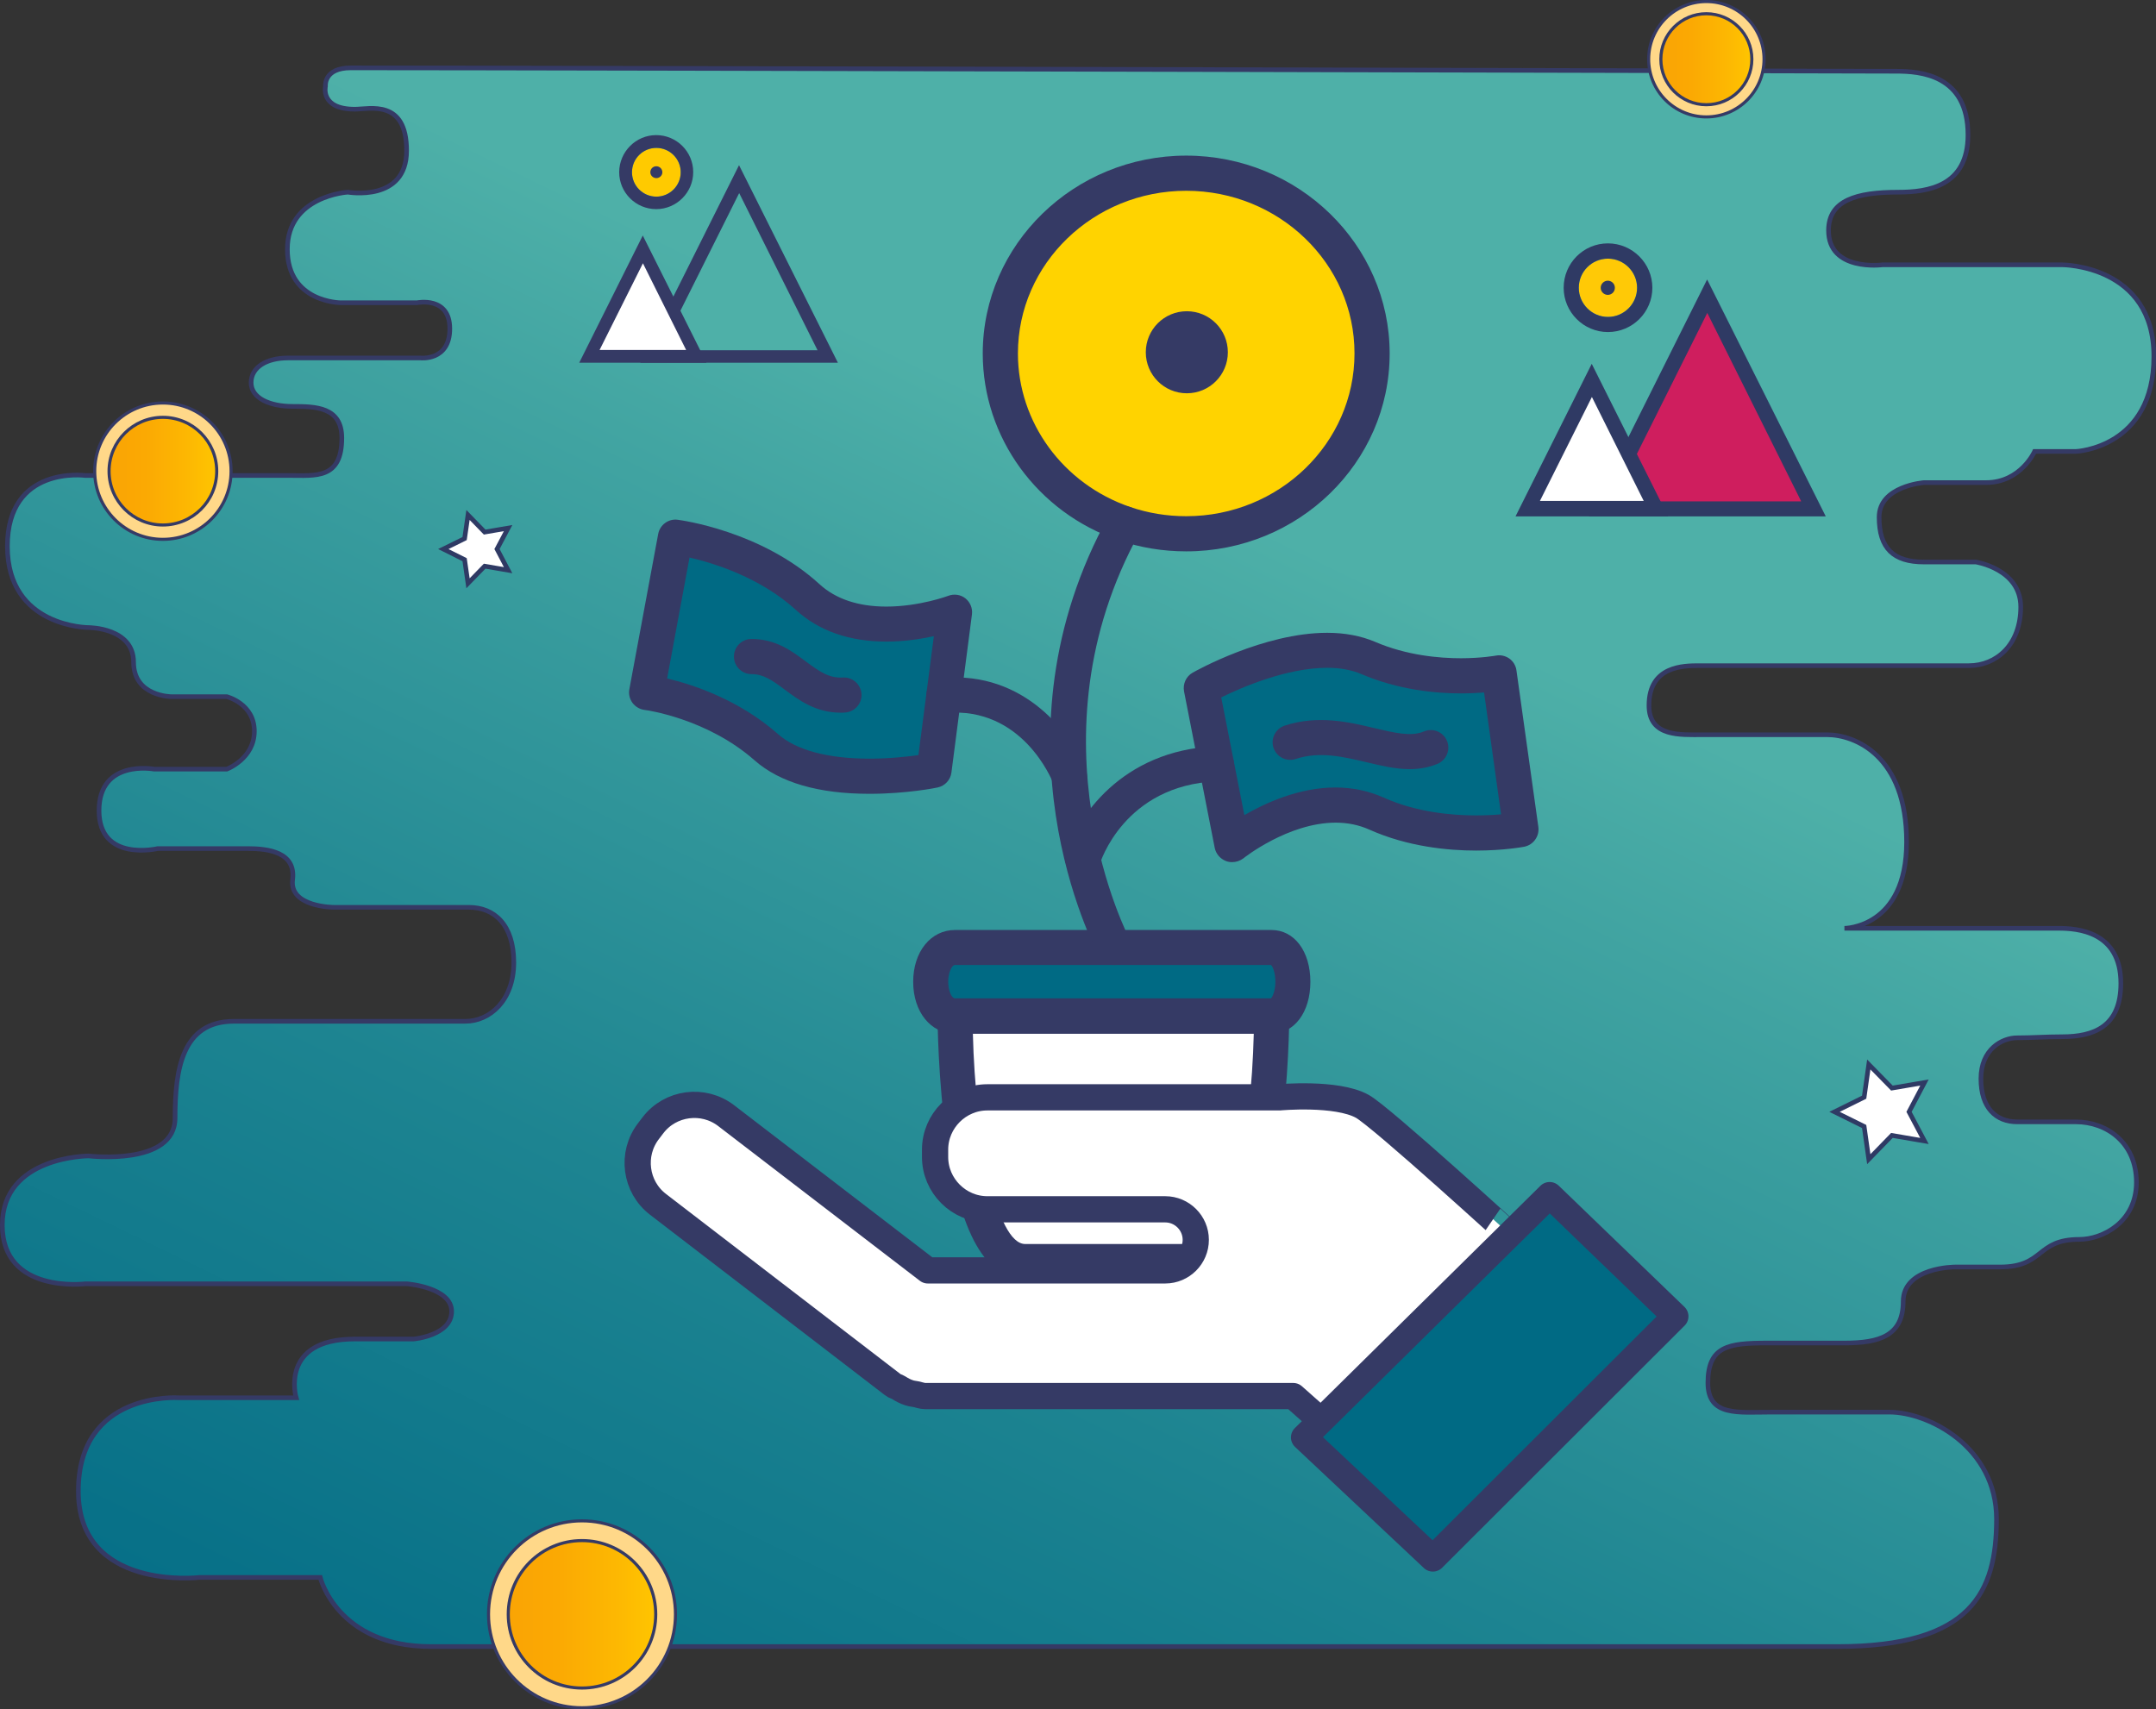
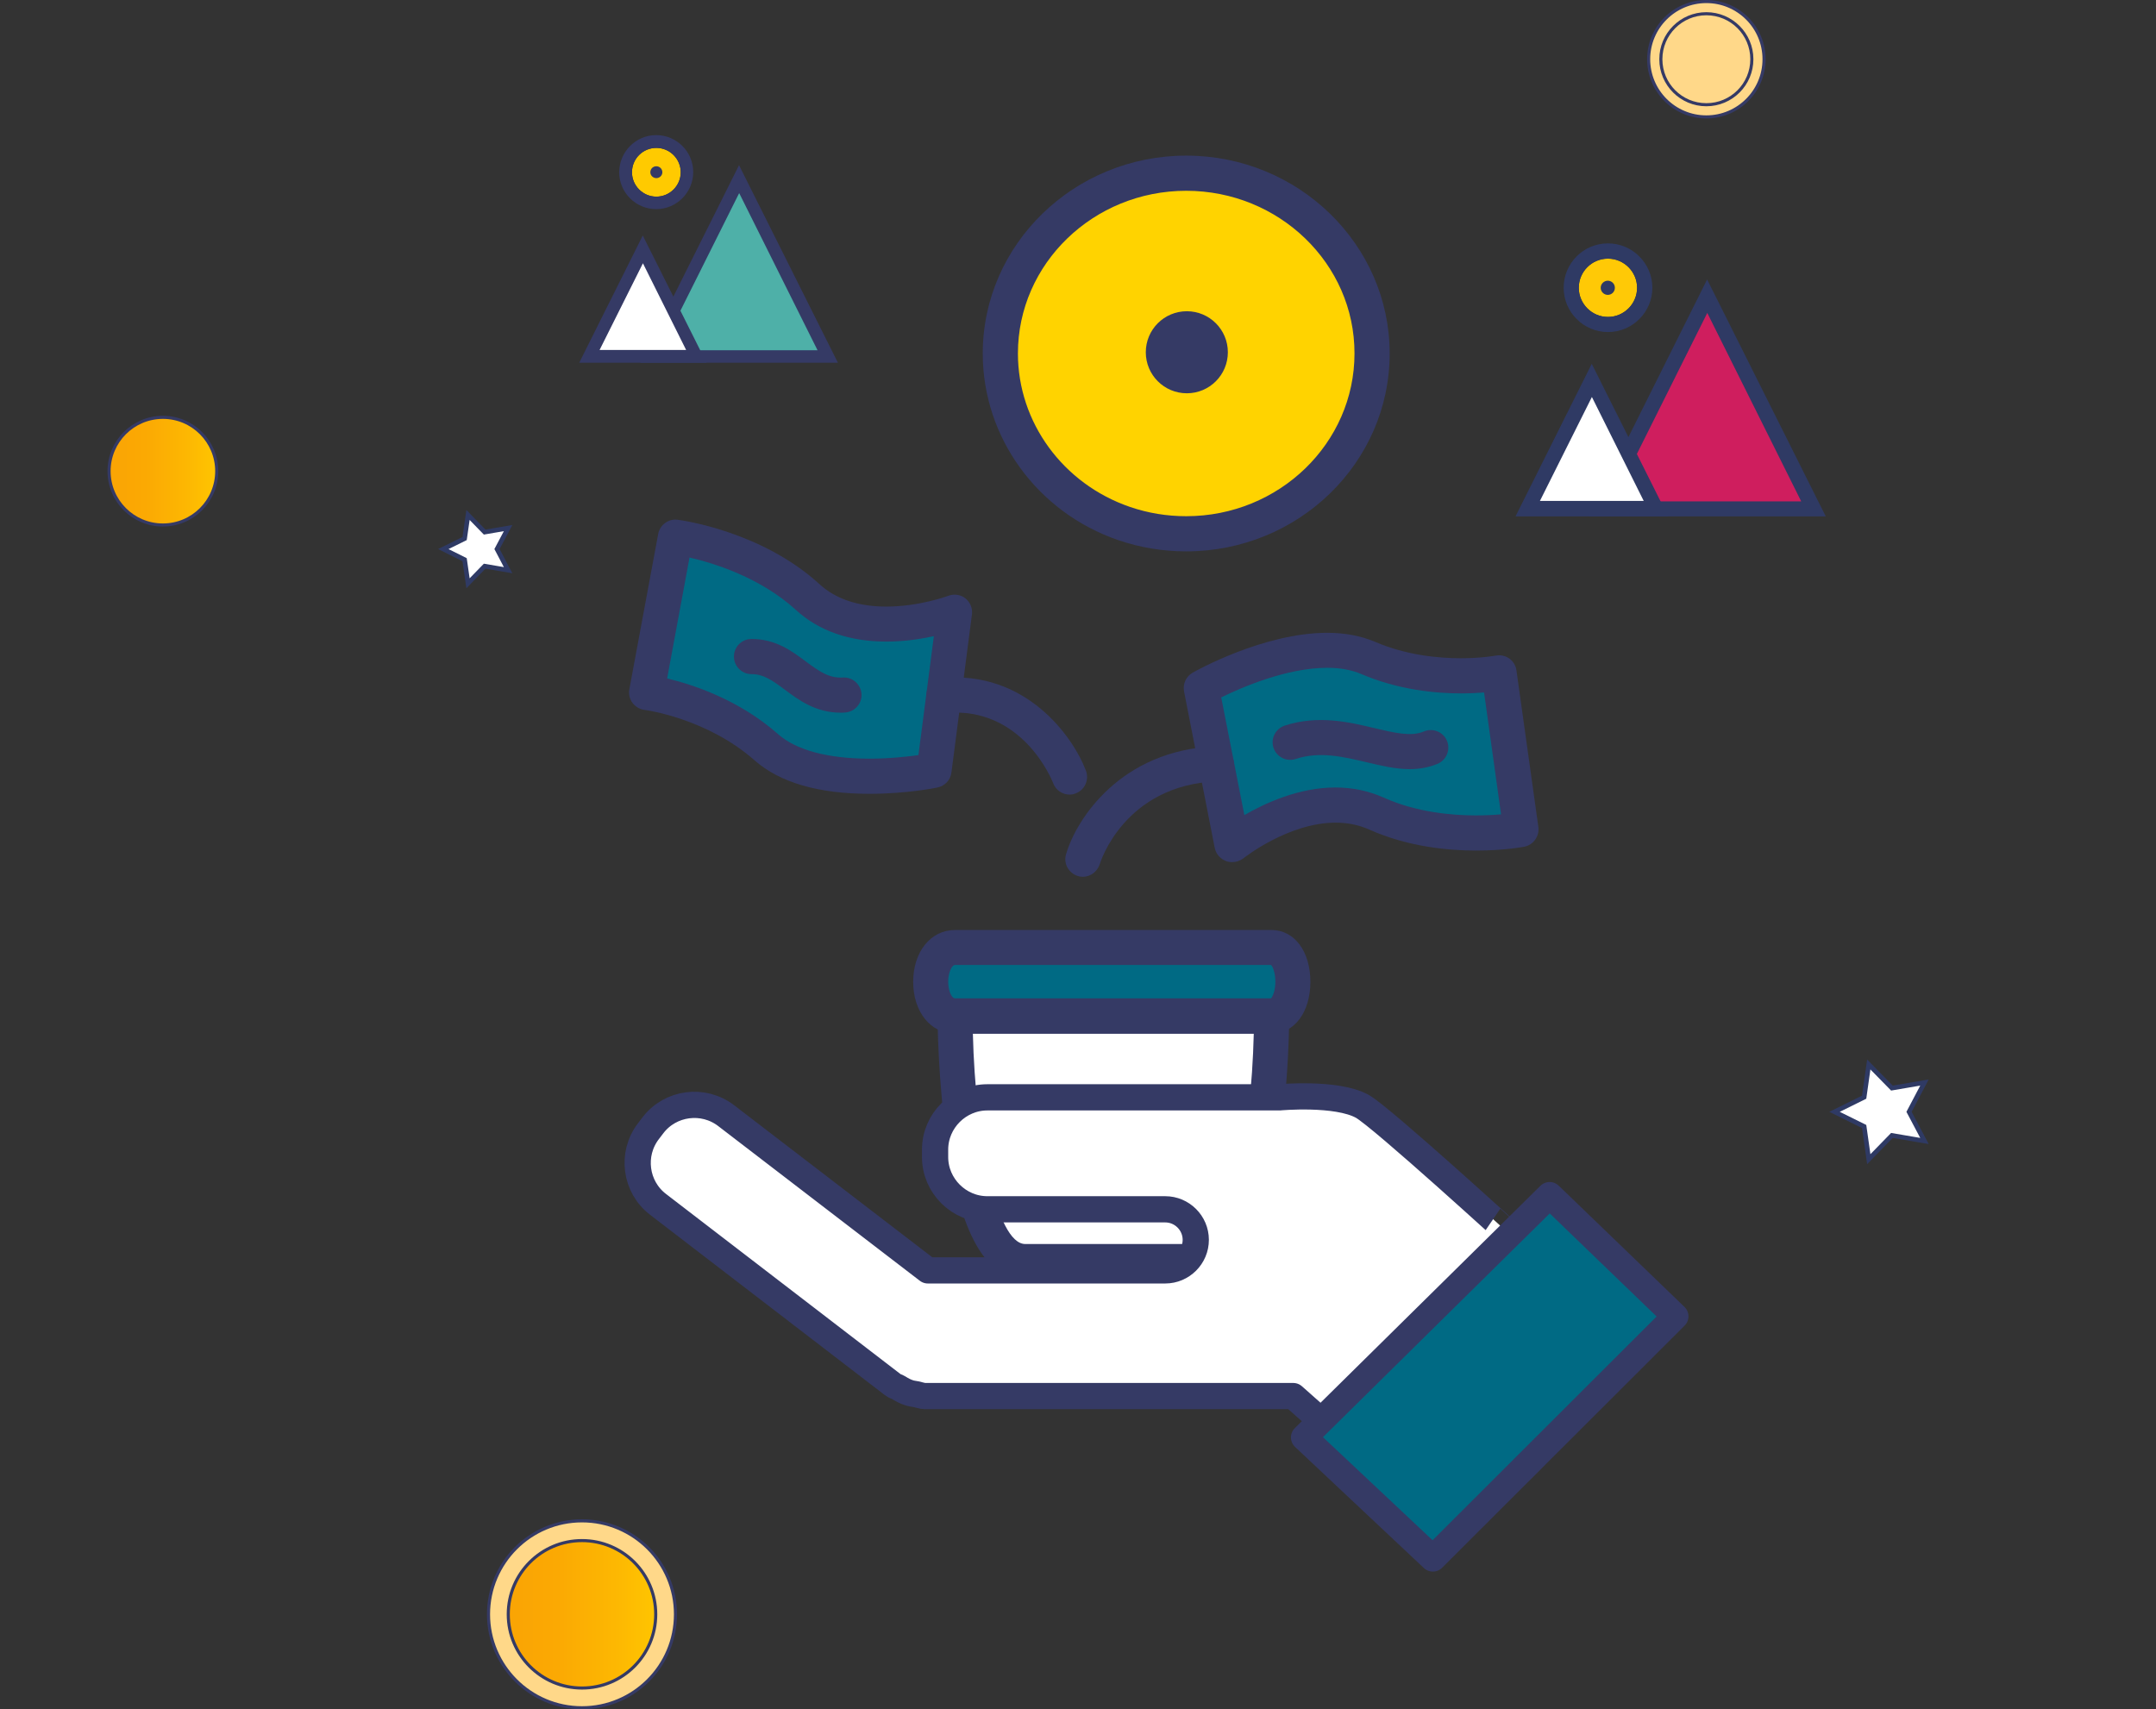
<svg xmlns="http://www.w3.org/2000/svg" xmlns:xlink="http://www.w3.org/1999/xlink" version="1.1" id="Calque_1" x="0px" y="0px" viewBox="0 0 1397.7 1108.3" style="enable-background:new 0 0 1397.7 1108.3;" xml:space="preserve">
  <rect x="0" y="0" width="1397.7" height="1108.3" fill="#333333" stroke="none" />
  <style type="text/css">
	.st0{clip-path:url(#SVGID_4_);fill:url(#SVGID_5_);stroke:#353A65;stroke-width:3;stroke-miterlimit:10;}
	.st1{clip-path:url(#SVGID_4_);fill:#FFD889;}
	.st2{clip-path:url(#SVGID_4_);fill:none;stroke:#353A65;stroke-width:2;stroke-miterlimit:10;}
	.st3{clip-path:url(#SVGID_7_);fill:url(#SVGID_8_);}
	.st4{clip-path:url(#SVGID_10_);fill:none;stroke:#353A65;stroke-width:2;stroke-miterlimit:10;}
	.st5{clip-path:url(#SVGID_10_);fill:#FFD889;}
	.st6{clip-path:url(#SVGID_12_);fill:url(#SVGID_13_);}
	.st7{clip-path:url(#SVGID_15_);fill:none;stroke:#353A65;stroke-width:2;stroke-miterlimit:10;}
	.st8{clip-path:url(#SVGID_15_);fill:#FFD889;}
	.st9{clip-path:url(#SVGID_17_);fill:url(#SVGID_18_);}
	.st10{clip-path:url(#SVGID_20_);fill:none;stroke:#353A65;stroke-width:2;stroke-miterlimit:10;}
	.st11{clip-path:url(#SVGID_20_);fill:#FFFFFF;}
	.st12{clip-path:url(#SVGID_20_);fill:none;stroke:#2F3A64;stroke-width:3;stroke-miterlimit:10;}
	.st13{clip-path:url(#SVGID_20_);fill:#FFC906;}
	.st14{clip-path:url(#SVGID_20_);fill:#2F3A64;}
	.st15{clip-path:url(#SVGID_20_);fill:#CF1E5E;}
	.st16{clip-path:url(#SVGID_20_);fill:#FFCA00;}
	.st17{clip-path:url(#SVGID_20_);fill:#353A65;}
	.st18{clip-path:url(#SVGID_20_);fill:#4EB0A8;}
	.st19{clip-path:url(#SVGID_20_);fill:none;stroke:#353A65;stroke-width:4;stroke-linejoin:round;stroke-miterlimit:10;}
	.st20{clip-path:url(#SVGID_20_);fill:#006A84;}
	.st21{clip-path:url(#SVGID_20_);fill:#FFD300;}
	.st22{clip-path:url(#SVGID_20_);fill:none;stroke:#353A65;stroke-width:17;stroke-linejoin:round;stroke-miterlimit:10;}
</style>
  <g>
    <defs>
-       <path id="SVGID_1_" d="M211,55.7c0,0-3.5,14.9,19,14.9c9.7,0,33.6-6.7,33.6,26.9c0,33.6-38.1,26.9-38.1,26.9s-39.2,2.2-39.2,37    c0,34.7,34.7,34.7,34.7,34.7h49.3c0,0,21.3-4.5,21.3,16.8c0,21.3-19,19-19,19h-85.9c-14,0-23.9,6-23.9,16c0,10,12,15.4,26.9,15.4    c14.9,0,31.9,0.3,31.9,20.5c0,26.9-17,24.3-34.2,24.3H55.3c0,0-50.4-6.7-50.4,45.9c0,52.7,52.7,52.7,52.7,52.7s29.1,0,29.1,22.4    c0,22.4,24.6,22.4,24.6,22.4h35.8c0,0,17.9,4.5,17.9,22.4c0,17.9-17.9,24.6-17.9,24.6h-47c0,0-35.8-6.7-35.8,26.9    c0,33.6,38.1,24.6,38.1,24.6h58.3c13.4,0,31.4,2.2,29.1,20.2c-2.2,17.9,26.9,17.9,26.9,17.9H304c16.5,0,29.1,11.2,29.1,35.8    c0,24.6-15.7,38.1-31.4,38.1H151.6c-33.6,0-38.1,31.4-38.1,62.7c0,31.4-56,24.6-56,24.6s-56,0-56,44.8s53.8,38.1,53.8,38.1h208.4    c0,0,29.1,2.2,29.1,17.9c0,15.7-24.6,17.9-24.6,17.9H230c-49.3,0-38.1,38.1-38.1,38.1h-76.2c0,0-65-4.5-65,60.5s78.4,56,78.4,56    h78.4c0,0,11,44.8,71.7,44.8h911.9c87.4,0,103.1-35.8,103.1-82.9c0-47-44-69.5-69.5-69.5h-76.2c-21.8,0-41.4,3-41.4-19    c0-23.8,13.3-25.8,38.3-25.8h50.2c22.4,0,38.1-4.5,38.1-26.9c0-22.4,33.6-22.4,33.6-22.4h29.1c29.1,0,23.2-17.9,51.5-17.9    c15,0,37-11.2,37-37c0-25.8-19.4-39.2-39.2-39.2h-38c-13.8,0-23.6-9-23.6-28s13.6-26.5,23.5-26.5c9.9,0,18.7-0.7,29.1-0.7    c20.8,0,38.1-6.6,38.1-34.6c0-33.9-28.6-35.7-40.3-35.7h-138.9c0,0,40.3,0,40.3-56c0-56-33.7-69.5-51.5-69.5h-80.7    c-14.4,0-34.8,1.5-34.8-19c0-25.8,22.6-25.8,32.6-25.8h174.8c17.8,0,33.6-13.4,33.6-38.1c0-24.6-29.1-29.1-29.1-29.1h-33.6    c-19.9,0-29.1-9-29.1-29.1s29.1-22.4,29.1-22.4h40.3c22.4,0,31.4-20.2,31.4-20.2h26.9c0,0,50.4-2.2,50.4-61.6    s-59.4-59.4-59.4-59.4h-116.5c0,0-35,4.6-35-22.3c0-19.4,18-24.7,45.2-24.7c19.3,0,45.2-3.8,45.2-37.1c0-39.2-31.3-41.3-46.5-41.3    c-14,0-860.9-2.2-1001.9-2.2C209.7,43.8,211,55.7,211,55.7" />
-     </defs>
+       </defs>
    <clipPath id="SVGID_2_">
      <use xlink:href="#SVGID_1_" style="overflow:visible;" />
    </clipPath>
  </g>
  <g>
    <defs>
-       <rect id="SVGID_3_" x="0" width="1397.7" height="1108.3" />
-     </defs>
+       </defs>
    <clipPath id="SVGID_4_">
      <use xlink:href="#SVGID_3_" style="overflow:visible;" />
    </clipPath>
    <linearGradient id="SVGID_5_" gradientUnits="userSpaceOnUse" x1="813.403" y1="338.299" x2="321.502" y2="1352.097">
      <stop offset="0" style="stop-color:#4EB0A8" />
      <stop offset="0.131" style="stop-color:#40A3A1" />
      <stop offset="0.5" style="stop-color:#1D8491" />
      <stop offset="0.802" style="stop-color:#087188" />
      <stop offset="1" style="stop-color:#006A84" />
    </linearGradient>
    <path class="st0" d="M1191.2,1067.6H279.3c-60.7,0-71.7-44.8-71.7-44.8h-78.4c0,0-78.4,9-78.4-56s65-60.5,65-60.5h76.2   c0,0-11.2-38.1,38.1-38.1h38.1c0,0,24.6-2.2,24.6-17.9c0-15.7-29.1-17.9-29.1-17.9H55.3c0,0-53.8,6.7-53.8-38.1   c0-44.8,56-44.8,56-44.8s56,6.7,56-24.6c0-31.4,4.5-62.7,38.1-62.7h150.1c15.7,0,31.4-13.4,31.4-38.1c0-24.6-12.7-35.8-29.1-35.8   h-87.4c0,0-29.1,0-26.9-17.9c2.2-17.9-15.7-20.2-29.1-20.2h-58.3c0,0-38.1,9-38.1-24.6c0-33.6,35.8-26.9,35.8-26.9h47   c0,0,17.9-6.7,17.9-24.6s-17.9-22.4-17.9-22.4h-35.8c0,0-24.6,0-24.6-22.4c0-22.4-29.1-22.4-29.1-22.4s-52.7,0-52.7-52.7   c0-52.7,50.4-45.9,50.4-45.9h132.2c17.2,0,34.2,2.6,34.2-24.3c0-20.2-17-20.5-31.9-20.5c-14.9,0-26.9-5.4-26.9-15.4   c0-10,10-16,23.9-16h85.9c0,0,19,2.2,19-19c0-21.3-21.3-16.8-21.3-16.8h-49.3c0,0-34.7,0-34.7-34.7s39.2-37,39.2-37   s38.1,6.7,38.1-26.9c0-33.6-23.9-26.9-33.6-26.9c-22.6,0-19-14.9-19-14.9s-1.3-11.9,16.4-11.9c141,0,987.9,2.2,1001.9,2.2   c15.3,0,46.5,2.1,46.5,41.3c0,33.3-25.9,37.1-45.2,37.1c-27.3,0-45.2,5.4-45.2,24.8c0,26.9,35,22.3,35,22.3h116.5   c0,0,59.4,0,59.4,59.4c0,59.4-50.4,61.6-50.4,61.6h-26.9c0,0-9,20.2-31.4,20.2h-40.3c0,0-29.1,2.2-29.1,22.4   c0,20.2,9.2,29.1,29.1,29.1h33.6c0,0,29.1,4.5,29.1,29.1c0,24.6-15.8,38.1-33.6,38.1h-174.8c-10,0-32.6,0-32.6,25.8   c0,20.6,20.5,19,34.8,19h80.7c17.9,0,51.5,13.4,51.5,69.5c0,56-40.3,56-40.3,56h138.9c11.7,0,40.3,1.8,40.3,35.7   c0,27.9-17.3,34.6-38.1,34.6c-10.5,0-19.2,0.7-29.1,0.7c-9.9,0-23.5,7.5-23.5,26.5c0,19,9.8,28,23.6,28h38   c19.8,0,39.2,13.4,39.2,39.2s-22,37-37,37c-28.3,0-22.4,17.9-51.5,17.9h-29.1c0,0-33.6,0-33.6,22.4c0,22.4-15.7,26.9-38.1,26.9   h-50.2c-24.9,0-38.3,2-38.3,25.8c0,22.1,19.7,19,41.4,19h76.2c25.4,0,69.5,22.4,69.5,69.5   C1294.2,1031.8,1278.6,1067.6,1191.2,1067.6z" />
    <path class="st1" d="M149.8,305.5c0,24.4-19.8,44.2-44.2,44.2s-44.2-19.8-44.2-44.2c0-24.4,19.8-44.2,44.2-44.2   S149.8,281,149.8,305.5" />
    <circle class="st2" cx="105.6" cy="305.5" r="44.2" />
  </g>
  <g>
    <defs>
      <path id="SVGID_6_" d="M70.6,305.5c0,19.3,15.6,34.9,34.9,34.9s34.9-15.6,34.9-34.9c0-19.3-15.6-34.9-34.9-34.9    S70.6,286.2,70.6,305.5" />
    </defs>
    <clipPath id="SVGID_7_">
      <use xlink:href="#SVGID_6_" style="overflow:visible;" />
    </clipPath>
    <linearGradient id="SVGID_8_" gradientUnits="userSpaceOnUse" x1="3.783359e-04" y1="1108.319" x2="1" y2="1108.319" gradientTransform="matrix(69.844 0 0 -69.844 70.617 77715.391)">
      <stop offset="0" style="stop-color:#FAA404" />
      <stop offset="0.337" style="stop-color:#FBA903" />
      <stop offset="0.743" style="stop-color:#FDB802" />
      <stop offset="1" style="stop-color:#FFC500" />
    </linearGradient>
    <rect x="70.6" y="270.6" class="st3" width="69.8" height="69.8" />
  </g>
  <g>
    <defs>
      <rect id="SVGID_9_" x="0" width="1397.7" height="1108.3" />
    </defs>
    <clipPath id="SVGID_10_">
      <use xlink:href="#SVGID_9_" style="overflow:visible;" />
    </clipPath>
    <circle class="st4" cx="105.6" cy="305.5" r="34.9" />
    <path class="st5" d="M1143.6,38.4c0,20.7-16.8,37.4-37.4,37.4c-20.7,0-37.4-16.8-37.4-37.4c0-20.7,16.8-37.4,37.4-37.4   C1126.9,1,1143.6,17.8,1143.6,38.4" />
    <circle class="st4" cx="1106.2" cy="38.4" r="37.4" />
  </g>
  <g>
    <defs>
-       <path id="SVGID_11_" d="M1076.7,38.4c0,16.3,13.2,29.5,29.5,29.5c16.3,0,29.5-13.2,29.5-29.5c0-16.3-13.2-29.5-29.5-29.5    C1089.9,8.9,1076.7,22.1,1076.7,38.4" />
-     </defs>
+       </defs>
    <clipPath id="SVGID_12_">
      <use xlink:href="#SVGID_11_" style="overflow:visible;" />
    </clipPath>
    <linearGradient id="SVGID_13_" gradientUnits="userSpaceOnUse" x1="3.703425e-04" y1="1108.319" x2="1" y2="1108.319" gradientTransform="matrix(59.091 0 0 -59.091 1076.634 65530.348)">
      <stop offset="0" style="stop-color:#FAA404" />
      <stop offset="0.337" style="stop-color:#FBA903" />
      <stop offset="0.743" style="stop-color:#FDB802" />
      <stop offset="1" style="stop-color:#FFC500" />
    </linearGradient>
    <rect x="1076.7" y="8.9" class="st6" width="59.1" height="59.1" />
  </g>
  <g>
    <defs>
      <rect id="SVGID_14_" x="0" width="1397.7" height="1108.3" />
    </defs>
    <clipPath id="SVGID_15_">
      <use xlink:href="#SVGID_14_" style="overflow:visible;" />
    </clipPath>
    <circle class="st7" cx="1106.2" cy="38.4" r="29.5" />
    <path class="st8" d="M437.9,1046.7c0,33.5-27.1,60.6-60.6,60.6c-33.5,0-60.6-27.1-60.6-60.6s27.1-60.6,60.6-60.6   C410.7,986.1,437.9,1013.2,437.9,1046.7" />
    <circle class="st7" cx="377.3" cy="1046.7" r="60.6" />
  </g>
  <g>
    <defs>
      <path id="SVGID_16_" d="M329.4,1046.7c0,26.4,21.4,47.8,47.8,47.8c26.4,0,47.8-21.4,47.8-47.8c0-26.4-21.4-47.8-47.8-47.8    C350.9,998.9,329.4,1020.3,329.4,1046.7" />
    </defs>
    <clipPath id="SVGID_17_">
      <use xlink:href="#SVGID_16_" style="overflow:visible;" />
    </clipPath>
    <linearGradient id="SVGID_18_" gradientUnits="userSpaceOnUse" x1="3.757793e-04" y1="1108.319" x2="1" y2="1108.319" gradientTransform="matrix(95.683 0 0 -95.683 329.395 107093.594)">
      <stop offset="0" style="stop-color:#FAA404" />
      <stop offset="0.337" style="stop-color:#FBA903" />
      <stop offset="0.743" style="stop-color:#FDB802" />
      <stop offset="1" style="stop-color:#FFC500" />
    </linearGradient>
    <rect x="329.4" y="998.9" class="st9" width="95.7" height="95.7" />
  </g>
  <g>
    <defs>
      <rect id="SVGID_19_" x="0" width="1397.7" height="1108.3" />
    </defs>
    <clipPath id="SVGID_20_">
      <use xlink:href="#SVGID_19_" style="overflow:visible;" />
    </clipPath>
    <circle class="st10" cx="377.3" cy="1046.7" r="47.8" />
    <polygon class="st11" points="287.4,356 301.2,349.2 303.4,333.9 314.2,345 329.4,342.4 322.2,356 329.4,369.7 314.2,367.1    303.4,378.2 301.2,362.9  " />
    <polygon class="st12" points="287.4,356 301.2,349.2 303.4,333.9 314.2,345 329.4,342.4 322.2,356 329.4,369.7 314.2,367.1    303.4,378.2 301.2,362.9  " />
    <polygon class="st11" points="1189.3,720.9 1208.5,711.4 1211.5,690.2 1226.5,705.5 1247.6,701.9 1237.6,720.9 1247.6,739.8    1226.5,736.2 1211.5,751.6 1208.5,730.4  " />
    <polygon class="st12" points="1189.3,720.9 1208.5,711.4 1211.5,690.2 1226.5,705.5 1247.6,701.9 1237.6,720.9 1247.6,739.8    1226.5,736.2 1211.5,751.6 1208.5,730.4  " />
    <path class="st13" d="M1023.5,186.6c0,10.4,8.5,18.9,18.9,18.9c10.4,0,18.9-8.5,18.9-18.9c0-10.4-8.5-18.9-18.9-18.9   C1031.9,167.7,1023.5,176.2,1023.5,186.6" />
    <path class="st14" d="M1106.7,181.2l76.9,153.6H1030L1106.7,181.2z M1106.7,233.6l-38.8,77.7h77.5L1106.7,233.6z" />
    <polygon class="st15" points="1106.8,202.9 1045.8,325.1 1167.7,325.1  " />
    <path class="st14" d="M1042.4,157.8c15.8,0,28.8,12.9,28.8,28.8c0,15.8-12.9,28.7-28.8,28.7c-15.8,0-28.7-12.9-28.7-28.7   C1013.7,170.7,1026.5,157.8,1042.4,157.8 M1023.5,186.6c0,10.4,8.5,18.9,18.9,18.9c10.4,0,18.9-8.5,18.9-18.9   c0-10.4-8.5-18.9-18.9-18.9C1031.9,167.7,1023.5,176.2,1023.5,186.6 M1037.7,186.6c0,2.5,2.1,4.6,4.6,4.6c2.5,0,4.6-2,4.6-4.6   c0-2.6-2.1-4.6-4.6-4.6C1039.9,182,1037.7,184,1037.7,186.6" />
    <path class="st14" d="M1031.9,235.9l49.5,98.9h-98.9L1031.9,235.9z M1031.9,269.6l-25,50h49.9L1031.9,269.6z" />
    <polygon class="st11" points="1032,257.4 998.3,324.8 1065.6,324.8  " />
    <path class="st16" d="M409.7,111.7c0,8.7,7.1,15.8,15.8,15.8c8.7,0,15.8-7.1,15.8-15.8c0-8.7-7.1-15.8-15.8-15.8   C416.7,95.9,409.7,102.9,409.7,111.7" />
    <path class="st17" d="M479.1,107.1l64.1,128.1H415.1L479.1,107.1z M479.1,150.8l-32.3,64.8h64.7L479.1,150.8z" />
    <polygon class="st18" points="479.2,125.2 428.3,227.1 530,227.1  " />
    <path class="st17" d="M425.4,87.6c13.2,0,24,10.7,24,24c0,13.2-10.8,24-24,24c-13.2,0-24-10.7-24-24   C401.5,98.4,412.2,87.6,425.4,87.6 M409.7,111.7c0,8.7,7.1,15.8,15.8,15.8s15.8-7.1,15.8-15.8c0-8.7-7.1-15.8-15.8-15.8   S409.7,102.9,409.7,111.7 M421.6,111.7c0,2.1,1.8,3.8,3.9,3.8c2.1,0,3.9-1.7,3.9-3.8c0-2.2-1.8-3.9-3.9-3.9   C423.3,107.8,421.6,109.5,421.6,111.7" />
    <path class="st17" d="M416.7,152.7l41.3,82.5h-82.5L416.7,152.7z M416.7,180.9l-20.8,41.7h41.6L416.7,180.9z" />
    <polygon class="st11" points="416.8,170.7 388.7,226.9 444.8,226.9  " />
    <path class="st11" d="M824.3,658.8c0,0-0.6,159.1-45.4,159.1H664.6c-44.9,0-45.4-159.1-45.4-159.1H824.3z" />
    <path class="st19" d="M824.3,658.8c0,0-0.6,159.1-45.4,159.1H664.6c-44.9,0-45.4-159.1-45.4-159.1H824.3z" />
    <path class="st20" d="M824.3,658.8H619.1c-21,0-21-44.4,0-44.4h205.2C842.7,614.3,842.7,658.8,824.3,658.8" />
    <path class="st19" d="M824.3,658.8H619.1c-21,0-21-44.4,0-44.4h205.2C842.7,614.3,842.7,658.8,824.3,658.8z" />
    <path class="st21" d="M889.9,228.4c0,64.6-54,116.9-120.5,116.9c-14.1,0-27.5-2.3-40.1-6.6c-46.8-16-80.4-59.4-80.4-110.3   c0-64.6,54-116.9,120.5-116.9C836,111.5,889.9,163.9,889.9,228.4" />
    <path class="st20" d="M971.8,436.4c0,0-43,8.2-85-9.8c-41.9-18-108,19.6-108,19.6l19.9,101.5c0,0,49.4-40,93.5-20.2   c44.1,19.9,93.8,10.4,93.8,10.4L971.8,436.4z" />
    <path class="st19" d="M971.8,436.4c0,0-43,8.2-85-9.8c-41.9-18-108,19.6-108,19.6l19.9,101.5c0,0,49.4-40,93.5-20.2   c44.1,19.9,93.8,10.4,93.8,10.4L971.8,436.4z" />
    <path class="st20" d="M419.3,448.9c0,0,43.5,5.5,77.6,35.6c34.1,30.1,108.8,14.9,108.8,14.9l13.3-102.5c0,0-59.7,22.7-95.2-9.8   c-35.5-32.5-85.7-38.9-85.7-38.9L419.3,448.9z" />
    <path class="st19" d="M419.3,448.9c0,0,43.5,5.5,77.6,35.6c34.1,30.1,108.8,14.9,108.8,14.9l13.3-102.5c0,0-59.7,22.7-95.2-9.8   c-35.5-32.5-85.7-38.9-85.7-38.9L419.3,448.9z" />
    <path class="st17" d="M778.8,829.3H664.6c-25.5,0-42.1-29.2-50.8-89.3c-5.8-40.1-6-79.5-6-81.2c0-3,1.2-5.9,3.3-8.1   c2.1-2.1,5-3.3,8.1-3.3h205.2c3,0,5.9,1.2,8.1,3.3c2.1,2.1,3.3,5,3.3,8.1c0,1.7-0.2,41-6,81.2C821,800.1,804.3,829.3,778.8,829.3    M630.7,670.2c1.6,66.7,15.2,136.4,33.9,136.4h114.3c18.7,0,32.3-69.7,33.9-136.4H630.7z" />
    <path class="st17" d="M824.3,670.2H619.1c-15.7,0-27.1-14.1-27.1-33.6c0-19.5,11.4-33.6,27.1-33.6h205.2   c14.8,0,25.2,13.8,25.2,33.6C849.5,656.3,839.1,670.2,824.3,670.2 M824.3,647.4v11.4V647.4z M619.1,625.7c-2.2,0-4.4,5.3-4.4,10.8   c0,5.6,2.1,10.8,4.4,10.8H824c1-1,2.8-5,2.8-10.8c0-5.8-1.7-9.8-2.8-10.8H619.1z" />
-     <path class="st17" d="M722.4,625.7c-4.1,0-8-2.2-10.1-6c-3-5.7-73.4-141.1,6.7-285.7c3-5.5,10-7.5,15.5-4.4c5.5,3,7.5,10,4.4,15.5   c-74.1,133.9-7.2,262.7-6.5,264c3,5.5,0.9,12.4-4.7,15.4C726,625.3,724.2,625.7,722.4,625.7" />
    <path class="st17" d="M693.4,515.2c-4.6,0-8.9-2.8-10.6-7.3c-0.8-2.2-20.1-50-69.8-45.6c-6.3,0.6-11.8-4.1-12.4-10.3   c-0.6-6.3,4.1-11.8,10.3-12.4c53.7-4.8,84.4,37.2,93.1,60.1c2.2,5.9-0.7,12.5-6.6,14.7C696.1,515,694.7,515.2,693.4,515.2" />
    <path class="st17" d="M702,568.5c-1.1,0-2.1-0.1-3.2-0.5c-6-1.8-9.5-8.1-7.7-14.1c6.7-23.1,35.7-67.5,97-70   c6.3-0.3,11.6,4.6,11.8,10.9c0.3,6.3-4.6,11.6-10.9,11.8c-60.4,2.4-75.9,53.1-76,53.6C711.4,565.2,706.9,568.5,702,568.5" />
    <path class="st17" d="M769,357.5c-15,0-29.7-2.4-43.8-7.2c-52.7-18-88.1-66.7-88.1-121.1c0-70.7,59.2-128.3,131.9-128.3   s131.9,57.6,131.9,128.3C900.9,300,841.8,357.5,769,357.5 M769,123.7c-60.2,0-109.1,47.3-109.1,105.5c0,44.6,29.2,84.6,72.7,99.5   c11.7,4,23.9,6,36.4,6c60.2,0,109.1-47.3,109.1-105.5C878.2,171,829.2,123.7,769,123.7" />
    <path class="st17" d="M798.7,559c-1.3,0-2.6-0.2-3.9-0.7c-3.7-1.4-6.5-4.6-7.3-8.5l-19.9-101.5c-0.9-4.8,1.3-9.7,5.5-12.1   c1.9-1.1,46.1-25.9,87.3-25.9c11.5,0,21.9,2,30.9,5.8c20.6,8.9,41.8,10.7,55.8,10.7c13.4,0,22.5-1.7,22.6-1.7   c3.1-0.6,6.2,0.1,8.8,1.9c2.5,1.8,4.2,4.6,4.6,7.7l14.2,101.5c0.8,6-3.2,11.6-9.1,12.8c-0.5,0.1-13.2,2.5-31.3,2.5h0   c-17.8,0-44.2-2.4-69.2-13.6c-6.7-3-14-4.5-21.8-4.5c-30.7,0-59.6,22.9-59.9,23.2C803.8,558.2,801.3,559,798.7,559 M865.7,510.6   c11.1,0,21.5,2.2,31.2,6.5c21.3,9.6,44.3,11.6,59.9,11.6h0c6.3,0,11.9-0.3,16.3-0.7l-11-79c-4.1,0.3-9.2,0.6-14.9,0.6   c-16.2,0-40.6-2.2-64.8-12.6c-6.1-2.6-13.5-4-21.9-4c-26.4,0-55.6,12.7-68.8,19.2l15,76.3C820.4,520.6,842.1,510.6,865.7,510.6" />
    <path class="st17" d="M563.7,514.7L563.7,514.7c-33.1,0-58.1-7.3-74.4-21.6c-31.1-27.5-71.1-32.8-71.5-32.8   c-3.1-0.4-5.9-2.1-7.8-4.6c-1.8-2.5-2.6-5.7-2-8.8l18.7-100.7c1.1-5.9,6.7-10,12.6-9.2c2.2,0.3,54.2,7.2,92,41.8   c10.5,9.6,25.1,14.5,43.3,14.5c21.4,0,40-6.9,40.2-7c3.7-1.4,8-0.8,11.1,1.7c3.1,2.5,4.7,6.4,4.2,10.4l-13.3,102.5   c-0.6,4.8-4.2,8.7-9,9.7C607.1,510.8,587.7,514.7,563.7,514.7 M432.5,439.9c16.3,3.9,46.3,13.5,71.9,36.1   c11.8,10.4,32.3,15.9,59.3,15.9c12.9,0,24.5-1.3,31.7-2.3l10-77.1c-8.4,1.8-19.1,3.5-30.7,3.5c-24.1,0-43.8-6.9-58.7-20.5   c-23.1-21.1-53.3-30.4-69-34L432.5,439.9z" />
    <path class="st17" d="M545,462.1c-16.2,0-27.2-8.2-36.2-14.9c-8.4-6.3-14-10.1-21.6-10.1c-6.3,0-11.4-5.1-11.4-11.4   c0-6.3,5.1-11.4,11.4-11.4c15.6,0,26,7.7,35.2,14.6c9.1,6.7,15.1,10.9,24.1,10.4c6.2-0.4,11.6,4.5,12,10.7   c0.4,6.3-4.5,11.6-10.7,12C546.8,462.1,545.9,462.1,545,462.1" />
    <path class="st17" d="M913.9,498.7c-9.4,0-18.8-2.3-28.1-4.5c-14.9-3.5-30.2-7.2-45.8-2.1c-6,2-12.4-1.3-14.4-7.2   c-2-6,1.3-12.4,7.2-14.4c21.7-7.1,41.9-2.3,58.2,1.6c12.8,3,23.8,5.7,32,2.2c5.8-2.5,12.5,0.2,15,5.9c2.5,5.8-0.2,12.5-5.9,15   C926.1,497.7,920,498.7,913.9,498.7" />
    <path class="st11" d="M883.1,717.3c-16.7-9.2-53.6-5.8-53.6-5.8H640.1c-18.6,0-33.9,15.3-33.9,33.9v4.8c0,18.6,15.3,33.9,33.9,33.9   h110.6h4.7c10.9,0,19.8,8.9,19.8,19.8s-8.9,19.8-19.8,19.8h-3H626h-24.5L470.8,723.4c-14.8-11.4-36.2-8.6-47.5,6.2l-2.9,3.8   c-11.4,14.8-8.6,36.2,6.2,47.5l152.3,117c1.1,0.9,2.5,1.1,3.6,1.8c2.2,1.4,4.4,2.6,7,3.4c1.5,0.5,2.9,0.6,4.4,0.9   c2,0.4,3.9,1.2,6,1.2h238.5l22.1,19.6l122.2-120.9C982.7,803.9,895.2,723.9,883.1,717.3" />
    <path class="st22" d="M883.1,717.3c-16.7-9.2-53.6-5.8-53.6-5.8H640.1c-18.6,0-33.9,15.3-33.9,33.9v4.8c0,18.6,15.3,33.9,33.9,33.9   h110.6h4.7c10.9,0,19.8,8.9,19.8,19.8s-8.9,19.8-19.8,19.8h-3H626h-24.5L470.8,723.4c-14.8-11.4-36.2-8.6-47.5,6.2l-2.9,3.8   c-11.4,14.8-8.6,36.2,6.2,47.5l152.3,117c1.1,0.9,2.5,1.1,3.6,1.8c2.2,1.4,4.4,2.6,7,3.4c1.5,0.5,2.9,0.6,4.4,0.9   c2,0.4,3.9,1.2,6,1.2h238.5l22.1,19.6l122.2-120.9C982.7,803.9,895.2,723.9,883.1,717.3z" />
    <polygon class="st20" points="845.4,932 1004.6,774.9 1086.1,853.5 928.9,1010.5  " />
    <polygon class="st22" points="845.4,932 1004.6,774.9 1086.1,853.5 928.9,1010.5  " />
    <path class="st17" d="M796,228.4c0,14.7-11.9,26.6-26.6,26.6c-14.7,0-26.6-11.9-26.6-26.6c0-14.7,11.9-26.6,26.6-26.6   C784.1,201.8,796,213.7,796,228.4" />
  </g>
</svg>